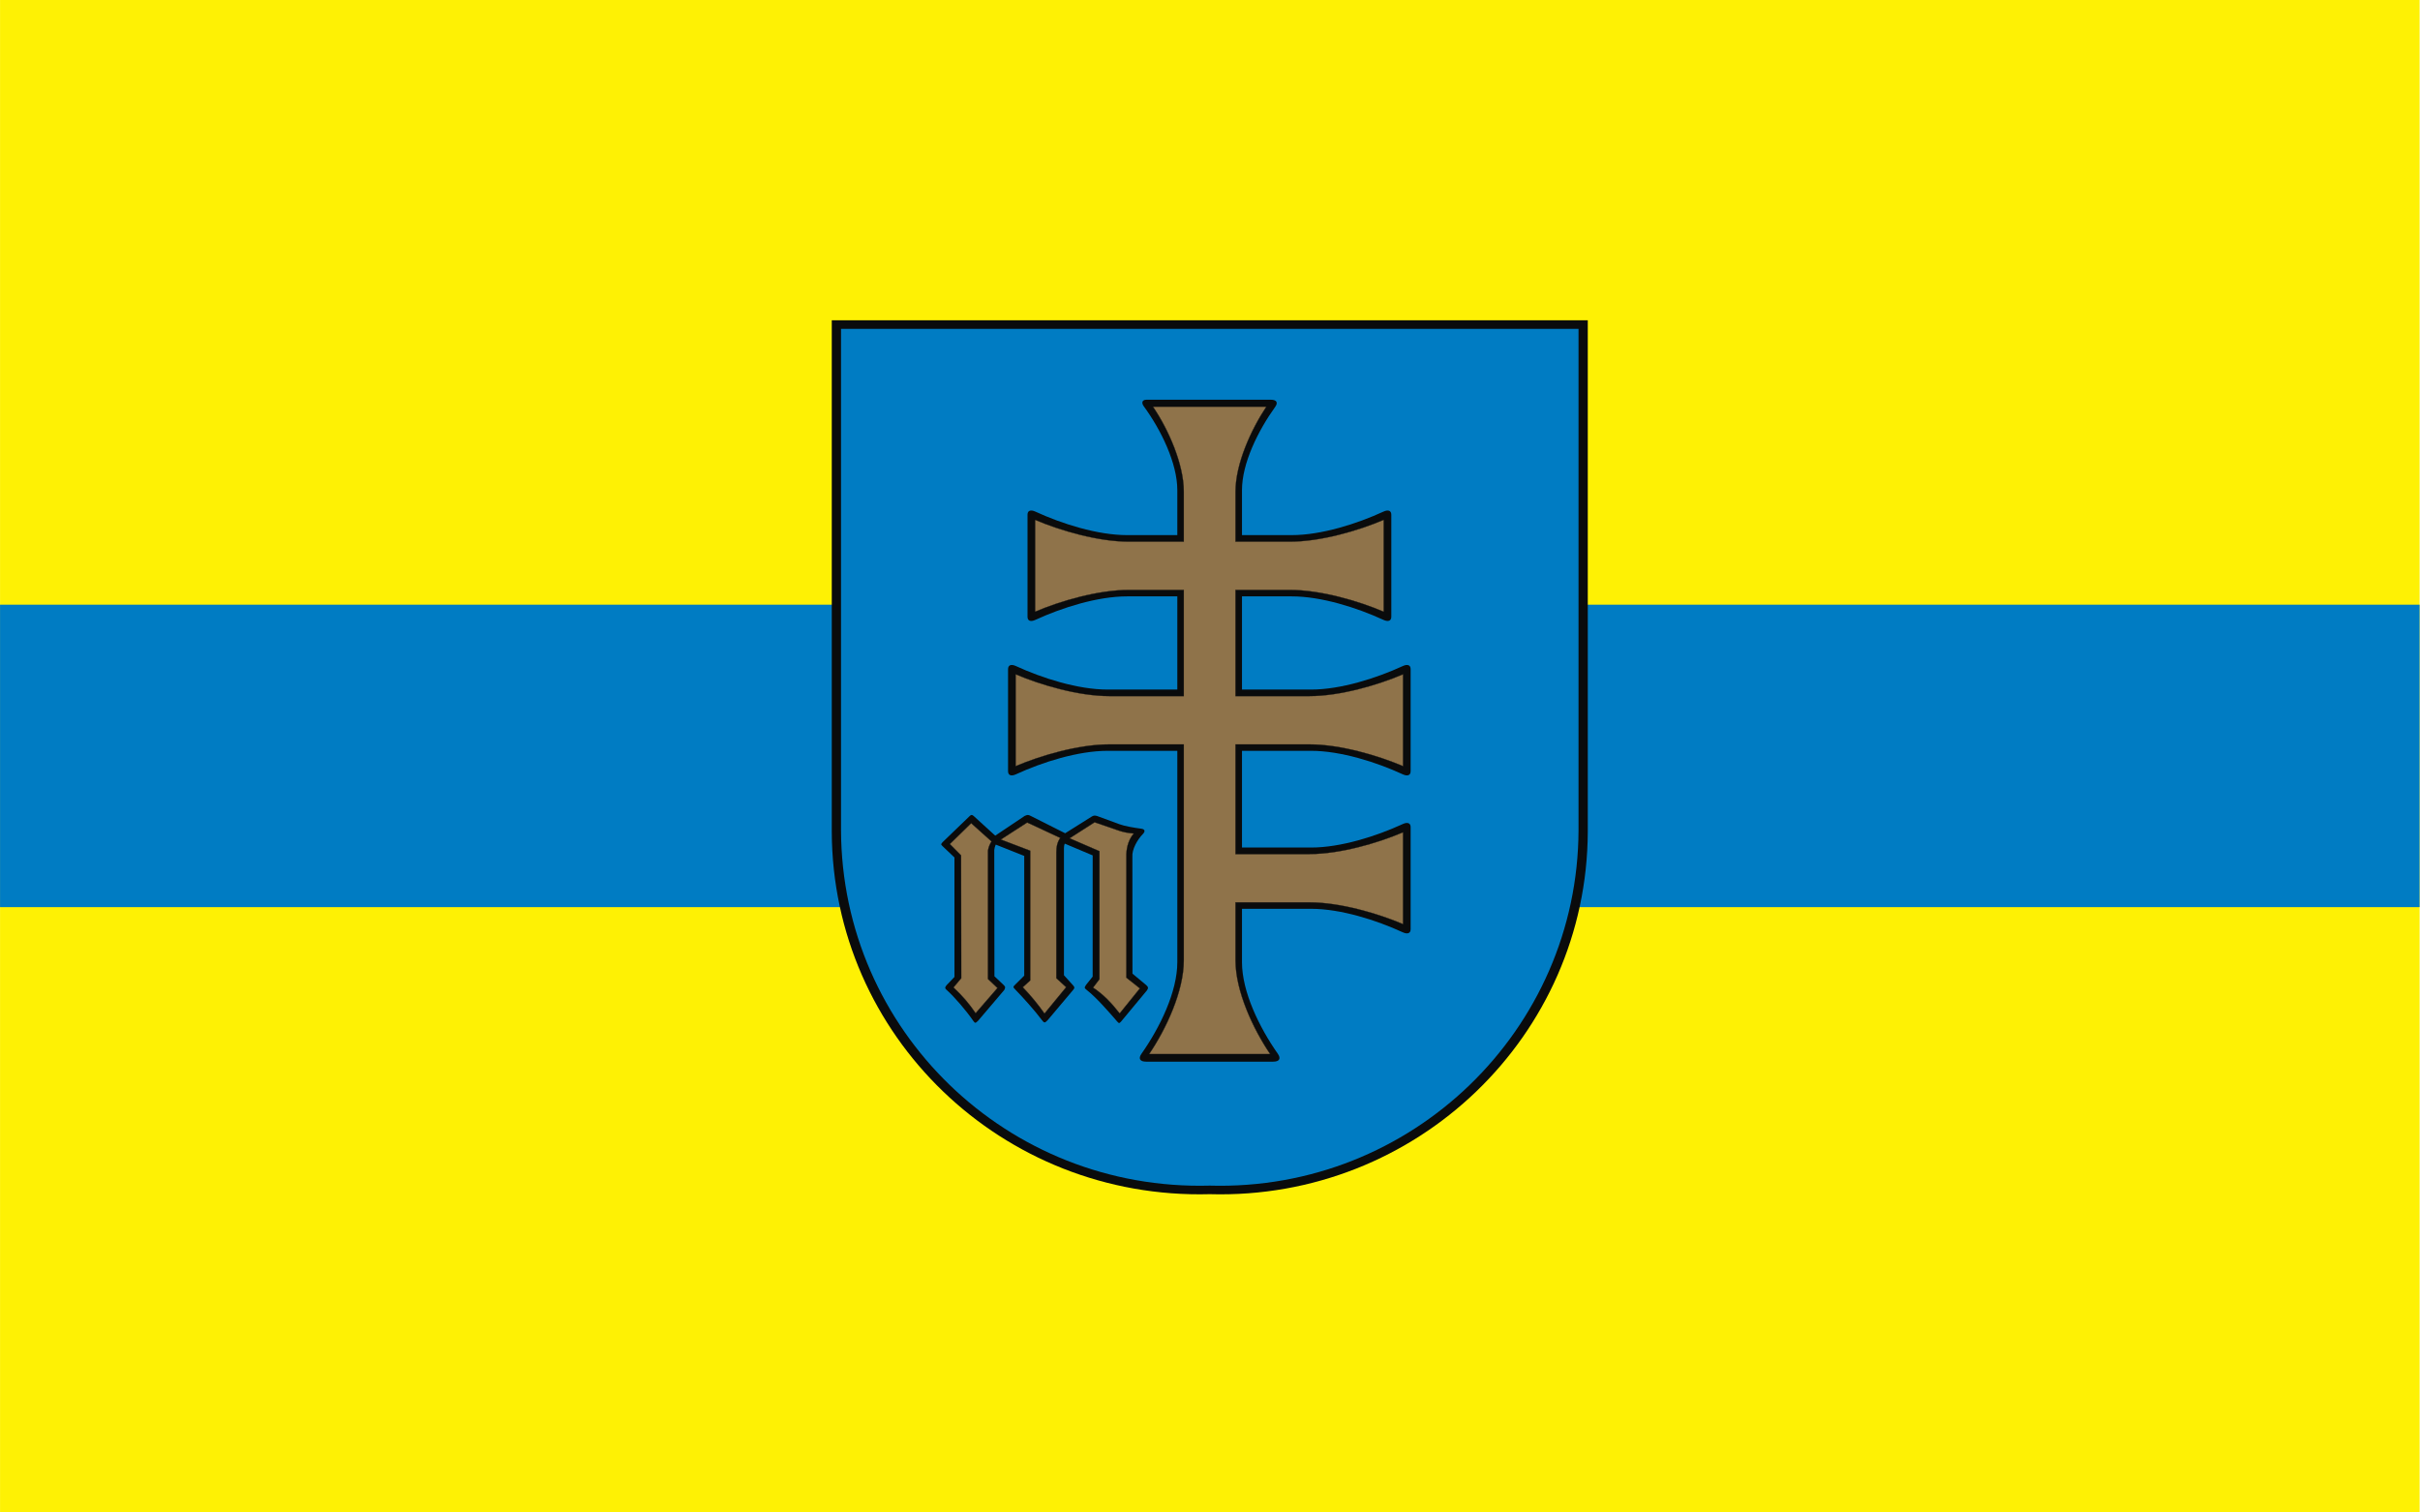
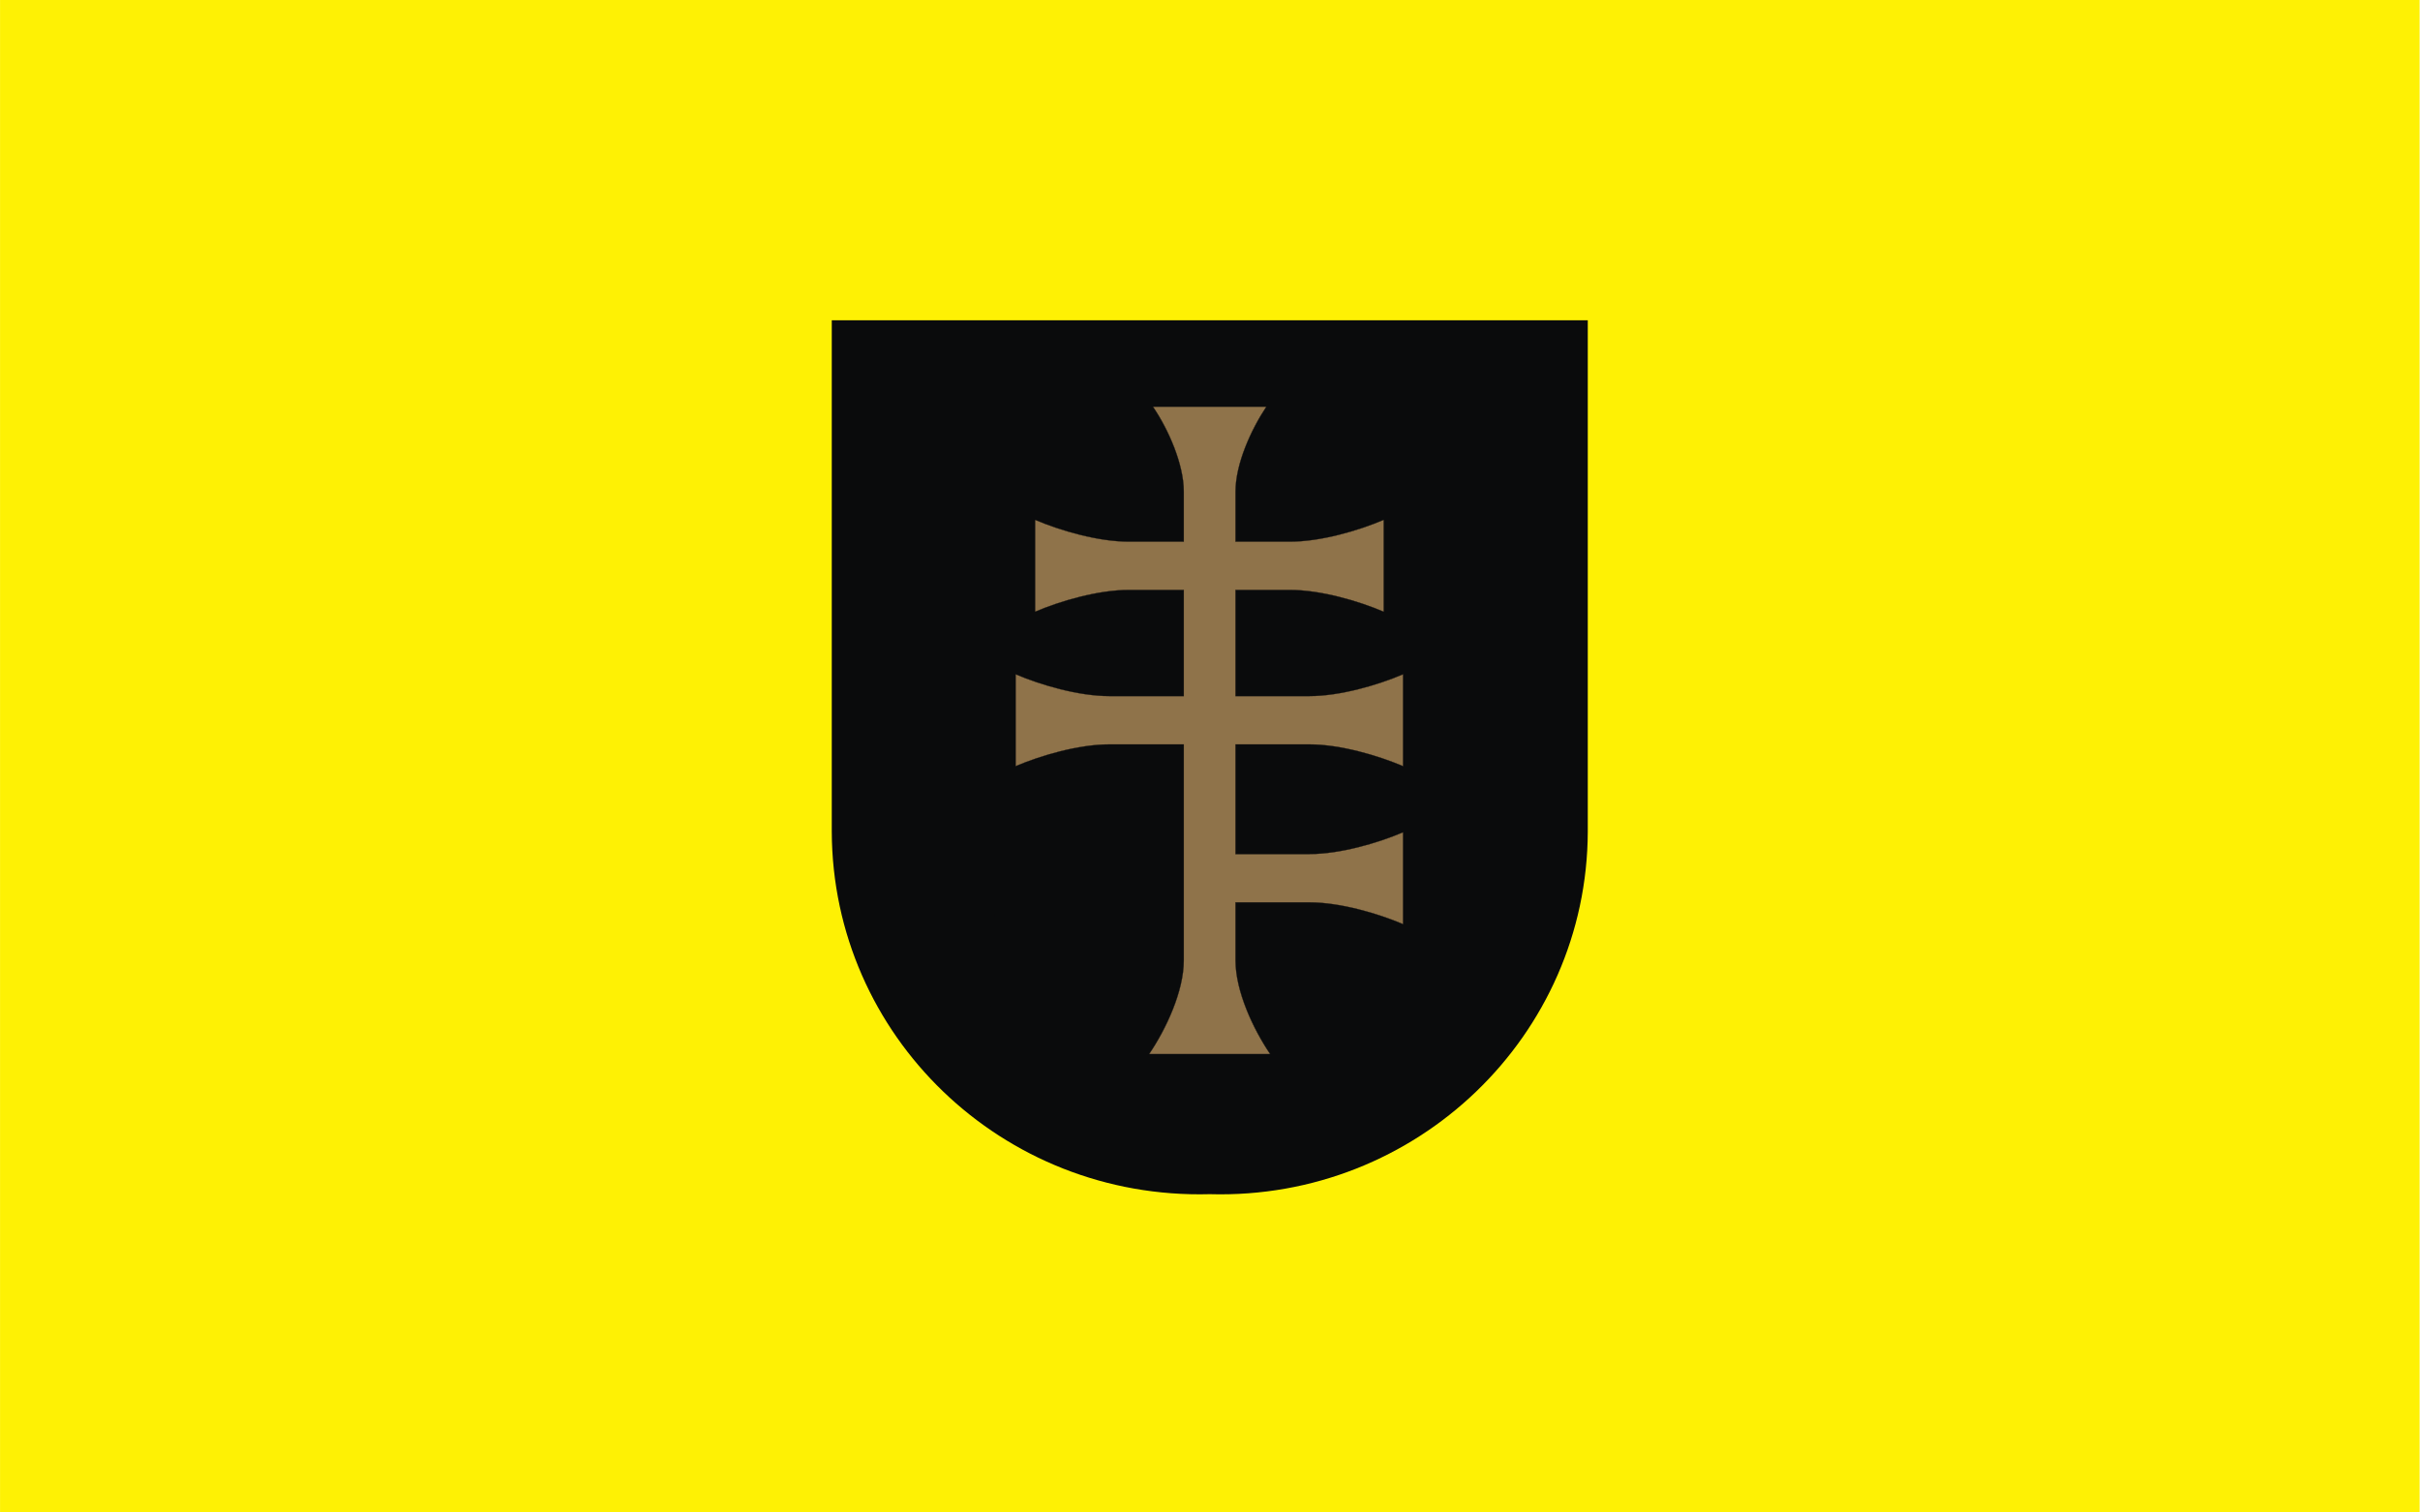
<svg xmlns="http://www.w3.org/2000/svg" xmlns:ns1="http://sodipodi.sourceforge.net/DTD/sodipodi-0.dtd" xmlns:ns2="http://www.inkscape.org/namespaces/inkscape" xml:space="preserve" width="800" height="500" style="shape-rendering:geometricPrecision; text-rendering:geometricPrecision; image-rendering:optimizeQuality; fill-rule:evenodd; clip-rule:evenodd" viewBox="0 0 210 297" id="svg2" ns1:version="0.32" ns2:version="0.45.1" ns1:docname="POL gmina Moskorzew flag.svg" ns2:output_extension="org.inkscape.output.svg.inkscape" ns1:docbase="C:\Users\Mistrz\Desktop" version="1.0">
  <rect x="0" y="0" width="210" height="297" fill="#333333" stroke="none" />
  <ns1:namedview ns2:window-height="974" ns2:window-width="1280" ns2:pageshadow="2" ns2:pageopacity="0.0" guidetolerance="10.0" gridtolerance="10.0" objecttolerance="10.0" borderopacity="1.0" bordercolor="#666666" pagecolor="#ffffff" id="base" ns2:zoom="0.45805973" ns2:cx="168.49217" ns2:cy="235.13541" ns2:window-x="-8" ns2:window-y="-8" ns2:current-layer="svg2" />
  <defs id="defs4">
    <style type="text/css" id="style6">
   
    .str0 {stroke:#1F1A17;stroke-width:0.076}
    .fil0 {fill:#0A0B0C}
    .fil1 {fill:#007CC3}
    .fil2 {fill:#8F734A}
   
  </style>
  </defs>
  <g id="g2180" transform="matrix(1.72,0,0,1.72,-92.263,-213.929)">
    <rect y="124.356" x="-23.447" height="172.644" width="276.231" id="rect2176" style="opacity:1;fill:#fef104;fill-opacity:1;fill-rule:nonzero;stroke:none;stroke-width:8;stroke-linejoin:miter;stroke-miterlimit:4;stroke-dasharray:none;stroke-opacity:1" />
-     <rect y="193.413" x="-23.447" height="34.529" width="276.231" id="rect2178" style="opacity:1;fill:#007cc3;fill-opacity:1;fill-rule:nonzero;stroke:none;stroke-width:8;stroke-linejoin:miter;stroke-miterlimit:4;stroke-dasharray:none;stroke-opacity:1" />
    <g transform="matrix(0.411,0,0,0.411,71.507,149.798)" id="Warstwa_x0020_1">
      <g id="_116855920">
        <path style="fill:#0a0b0c" d="M 210,169.178 L 210,169.178 C 209.816,225.731 162.56,271.492 105,269.864 C 47.3,271.426 0.188,225.794 0,169.178 L 0,169.178 L 0,27.122 L 210,27.122 L 210,169.178 z " class="fil0" id="_116858872" />
-         <path style="fill:#007cc3" d="M 207.429,168.772 L 207.429,168.772 C 207.25,224.216 161.15,269.08 105,267.484 C 48.712,269.015 2.755,224.278 2.571,168.772 L 2.571,168.772 L 2.571,29.501 L 207.429,29.501 L 207.429,168.772 L 207.429,168.772 z " class="fil1" id="_116853496" />
        <path style="fill:#0a0b0c" d="M 73.758,164.836 L 79.934,167.106 C 81.251,167.608 83.993,168.088 85.925,168.336 C 87.001,168.473 87.183,169.044 86.362,169.882 C 84.944,171.329 83.32,174.083 83.503,176.224 L 83.526,208.605 L 87.319,211.765 C 87.942,212.288 87.986,212.643 87.53,213.279 L 80.368,221.904 C 79.883,222.379 79.833,222.541 79.26,221.877 C 77.066,219.332 73.466,215.2 70.833,213.151 C 70.04,212.534 70.21,212.458 70.636,211.722 L 72.469,209.433 L 72.476,175.759 L 64.71,172.483 C 64.57,172.852 64.487,173.267 64.493,173.76 L 64.493,209.043 L 66.949,211.759 C 67.46,212.323 67.545,212.557 67.041,213.138 L 60.012,221.481 C 59.225,222.269 59.068,222.457 58.368,221.508 C 56.537,219.029 53.17,215.262 50.994,213.041 C 50.193,212.223 50.382,212.276 51.099,211.511 L 53.462,209.165 L 53.462,175.904 L 45.55,172.756 C 45.34,173.228 45.181,173.75 45.139,174.256 L 45.185,209.333 L 47.758,211.766 C 48.338,212.314 48.184,212.551 47.908,213.151 L 40.628,221.712 C 39.966,222.289 39.869,222.554 39.283,221.693 C 37.483,219.047 34.119,215.091 31.872,213.094 C 31.291,212.576 31.501,212.319 31.933,211.766 L 34.084,209.516 L 34.077,176.331 L 30.748,173.167 C 30.202,172.649 30.379,172.601 30.779,172.089 L 38.328,164.812 C 38.677,164.51 38.89,164.36 39.401,164.798 L 45.408,170.271 L 53.592,164.791 C 54.355,164.475 54.522,164.393 55.314,164.816 L 64.834,169.608 L 72.113,165.029 C 72.626,164.721 72.98,164.553 73.758,164.836 L 73.758,164.836 z " class="fil0" id="_116858536" />
-         <path style="fill:#8f734a;stroke:#1f1a17;stroke-width:0.076" d="M 38.723,166.814 L 44.368,171.869 C 43.905,172.623 43.54,173.449 43.389,174.436 L 43.39,210.096 L 46.027,212.596 L 39.961,219.596 C 38.22,217.003 36.167,214.618 33.804,212.441 L 35.968,209.874 L 35.916,175.748 L 32.802,172.602 L 38.723,166.814 L 38.723,166.814 z M 54.281,166.623 L 63.484,170.907 C 62.68,171.974 62.366,173.365 62.385,174.98 L 62.385,209.875 L 65.107,212.373 L 59.09,219.686 C 57.308,217.173 55.326,214.728 53.053,212.379 L 55.127,210.496 L 55.127,174.462 L 46.96,171.351 L 54.281,166.623 L 54.281,166.623 z M 73.014,166.555 L 79.02,168.629 C 80.777,169.298 82.376,169.572 83.903,169.666 C 82.635,171.12 81.944,173.036 81.829,175.412 L 81.829,209.719 L 85.588,212.7 L 79.971,219.656 C 77.81,216.862 75.434,214.356 72.582,212.484 L 74.354,210.151 L 74.354,174.591 L 66.058,171.005 L 73.014,166.555 z " class="fil2 str0" id="_116858848" />
        <path style="fill:#0a0b0c" d="M 95.985,103.808 L 82.011,103.808 C 73.781,103.808 63.876,106.963 56.558,110.336 C 55.247,110.94 54.363,110.626 54.375,109.463 L 54.375,81.136 C 54.363,79.973 55.247,79.657 56.558,80.263 C 63.876,83.635 73.781,86.791 82.011,86.791 L 95.985,86.791 L 95.985,74.303 C 95.985,66.848 91.496,57.598 86.648,50.977 C 86.064,50.18 86.068,49.23 87.36,49.182 L 121.939,49.182 C 123.583,49.172 124.026,49.975 123.173,51.167 C 118.406,57.819 113.946,66.823 113.946,74.303 L 113.946,86.791 L 127.789,86.791 C 136.019,86.791 145.924,83.635 153.242,80.263 C 154.553,79.657 155.437,79.973 155.426,81.136 L 155.426,109.463 C 155.437,110.626 154.553,110.94 153.242,110.336 C 145.924,106.963 136.019,103.808 127.789,103.808 L 113.946,103.808 L 113.946,129.692 L 133.158,129.692 C 141.388,129.692 151.293,126.536 158.611,123.164 C 159.922,122.558 160.806,122.874 160.794,124.037 L 160.794,152.364 C 160.806,153.527 159.922,153.841 158.611,153.237 C 151.293,149.864 141.388,146.709 133.158,146.709 L 113.946,146.709 L 113.946,173.575 L 133.158,173.575 C 141.388,173.575 151.293,170.418 158.611,167.047 C 159.922,166.441 160.806,166.756 160.794,167.92 L 160.794,196.247 C 160.806,197.41 159.922,197.724 158.611,197.12 C 151.293,193.747 141.388,190.592 133.158,190.592 L 113.946,190.592 L 113.946,205.419 C 113.946,213.648 118.762,223.554 123.909,230.872 C 124.832,232.183 124.353,233.067 122.577,233.055 L 106.279,233.055 L 106.152,233.055 L 103.777,233.055 L 103.65,233.055 L 87.353,233.055 C 85.577,233.067 85.095,232.183 86.02,230.872 C 91.167,223.554 95.985,213.648 95.985,205.419 L 95.985,146.709 L 76.605,146.709 C 68.375,146.709 58.47,149.864 51.152,153.237 C 49.841,153.841 48.957,153.527 48.968,152.364 L 48.968,124.037 C 48.957,122.874 49.841,122.558 51.152,123.164 C 58.47,126.536 68.375,129.692 76.605,129.692 L 95.985,129.692 L 95.985,103.808 L 95.985,103.808 z " class="fil0" id="_116852008" />
        <path style="fill:#8f734a;stroke:#1f1a17;stroke-width:0.076" d="M 97.781,102.022 L 82.486,102.022 C 73.942,102.022 63.477,105.09 56.483,108.074 L 56.483,82.552 C 63.477,85.537 73.942,88.604 82.486,88.604 L 97.781,88.604 L 97.781,74.696 C 97.781,67.04 93.483,57.367 89.212,51.115 L 120.719,51.115 C 116.494,57.458 112.15,66.948 112.15,74.696 L 112.15,88.604 L 127.314,88.604 C 135.859,88.604 146.323,85.537 153.318,82.552 L 153.318,108.074 C 146.323,105.09 135.859,102.022 127.314,102.022 L 112.15,102.022 L 112.15,131.505 L 132.683,131.505 C 141.228,131.505 151.692,128.438 158.687,125.453 L 158.687,150.975 C 151.692,147.991 141.228,144.923 132.683,144.923 L 112.15,144.923 L 112.15,175.388 L 132.683,175.388 C 141.228,175.388 151.692,172.321 158.687,169.336 L 158.687,194.857 C 151.692,191.874 141.228,188.806 132.683,188.806 L 112.15,188.806 L 112.15,204.944 C 112.15,213.488 117.031,223.952 121.778,230.947 L 106.474,230.947 L 103.584,230.947 L 103.456,230.947 L 88.152,230.947 C 92.901,223.952 97.781,213.488 97.781,204.944 L 97.781,144.923 L 77.08,144.923 C 68.535,144.923 58.071,147.991 51.076,150.975 L 51.076,125.453 C 58.071,128.438 68.535,131.505 77.08,131.505 L 97.781,131.505 L 97.781,102.022 L 97.781,102.022 z " class="fil2 str0" id="_116854720" />
      </g>
    </g>
  </g>
</svg>